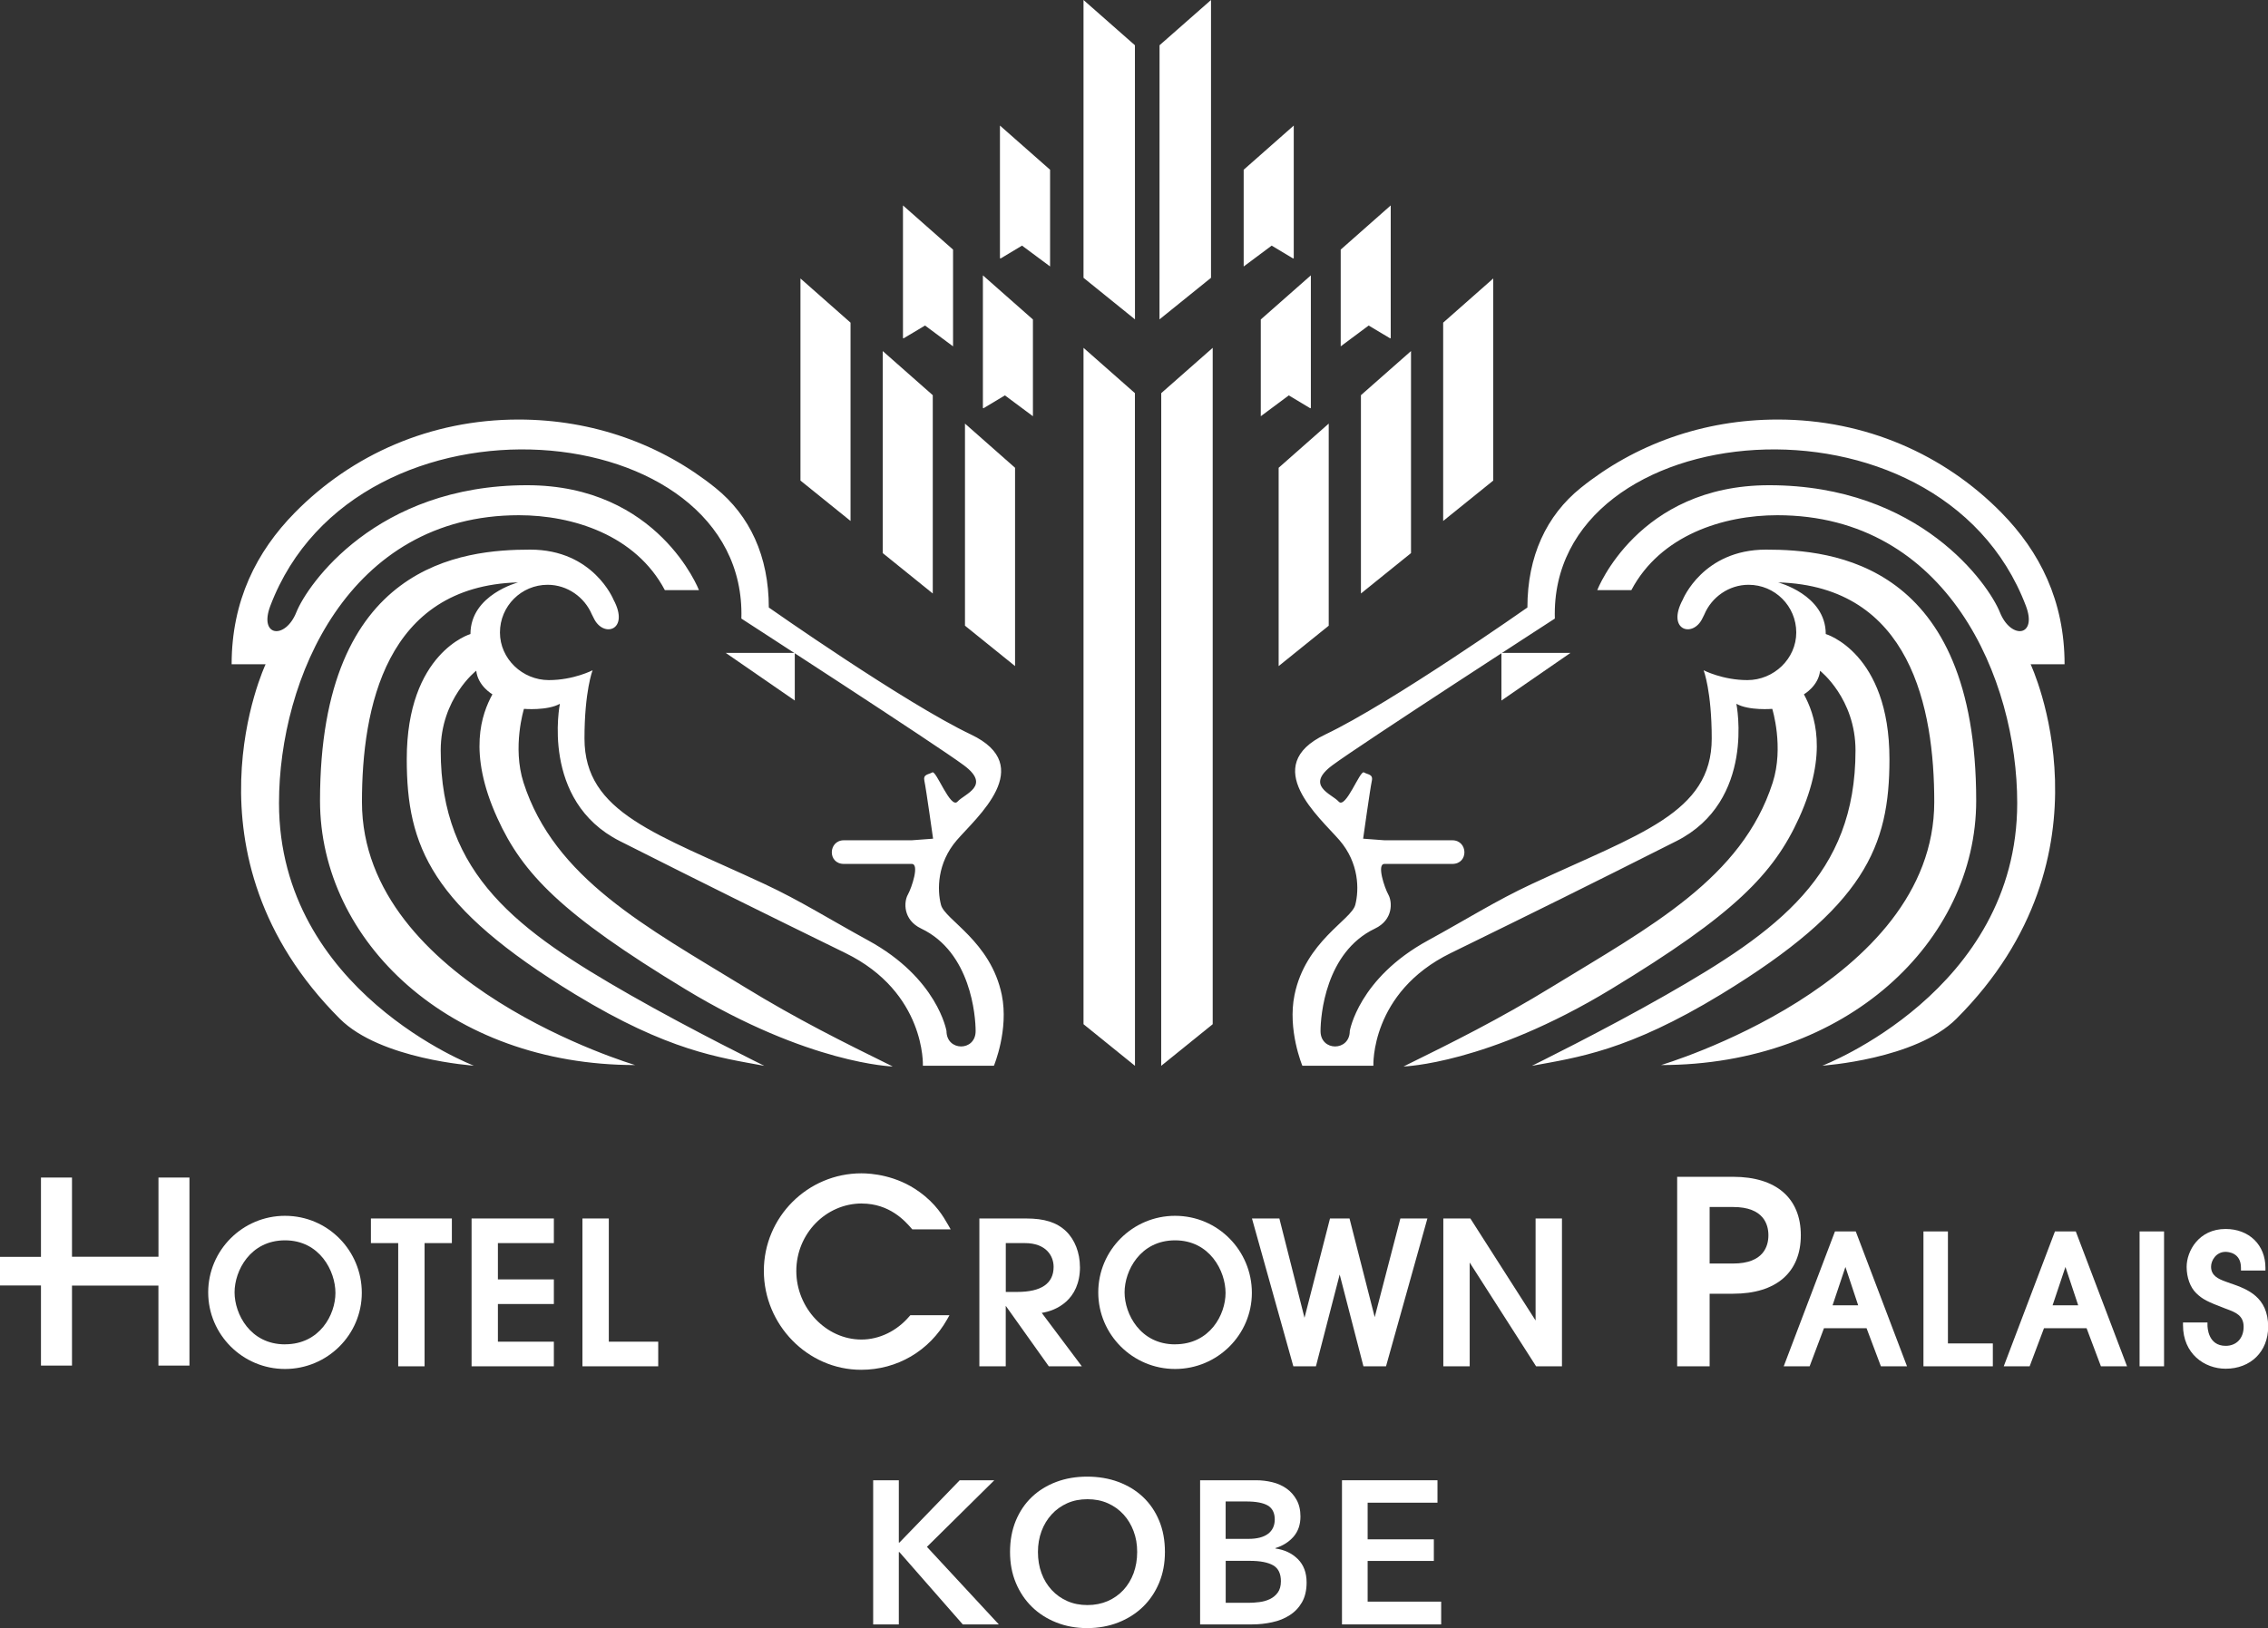
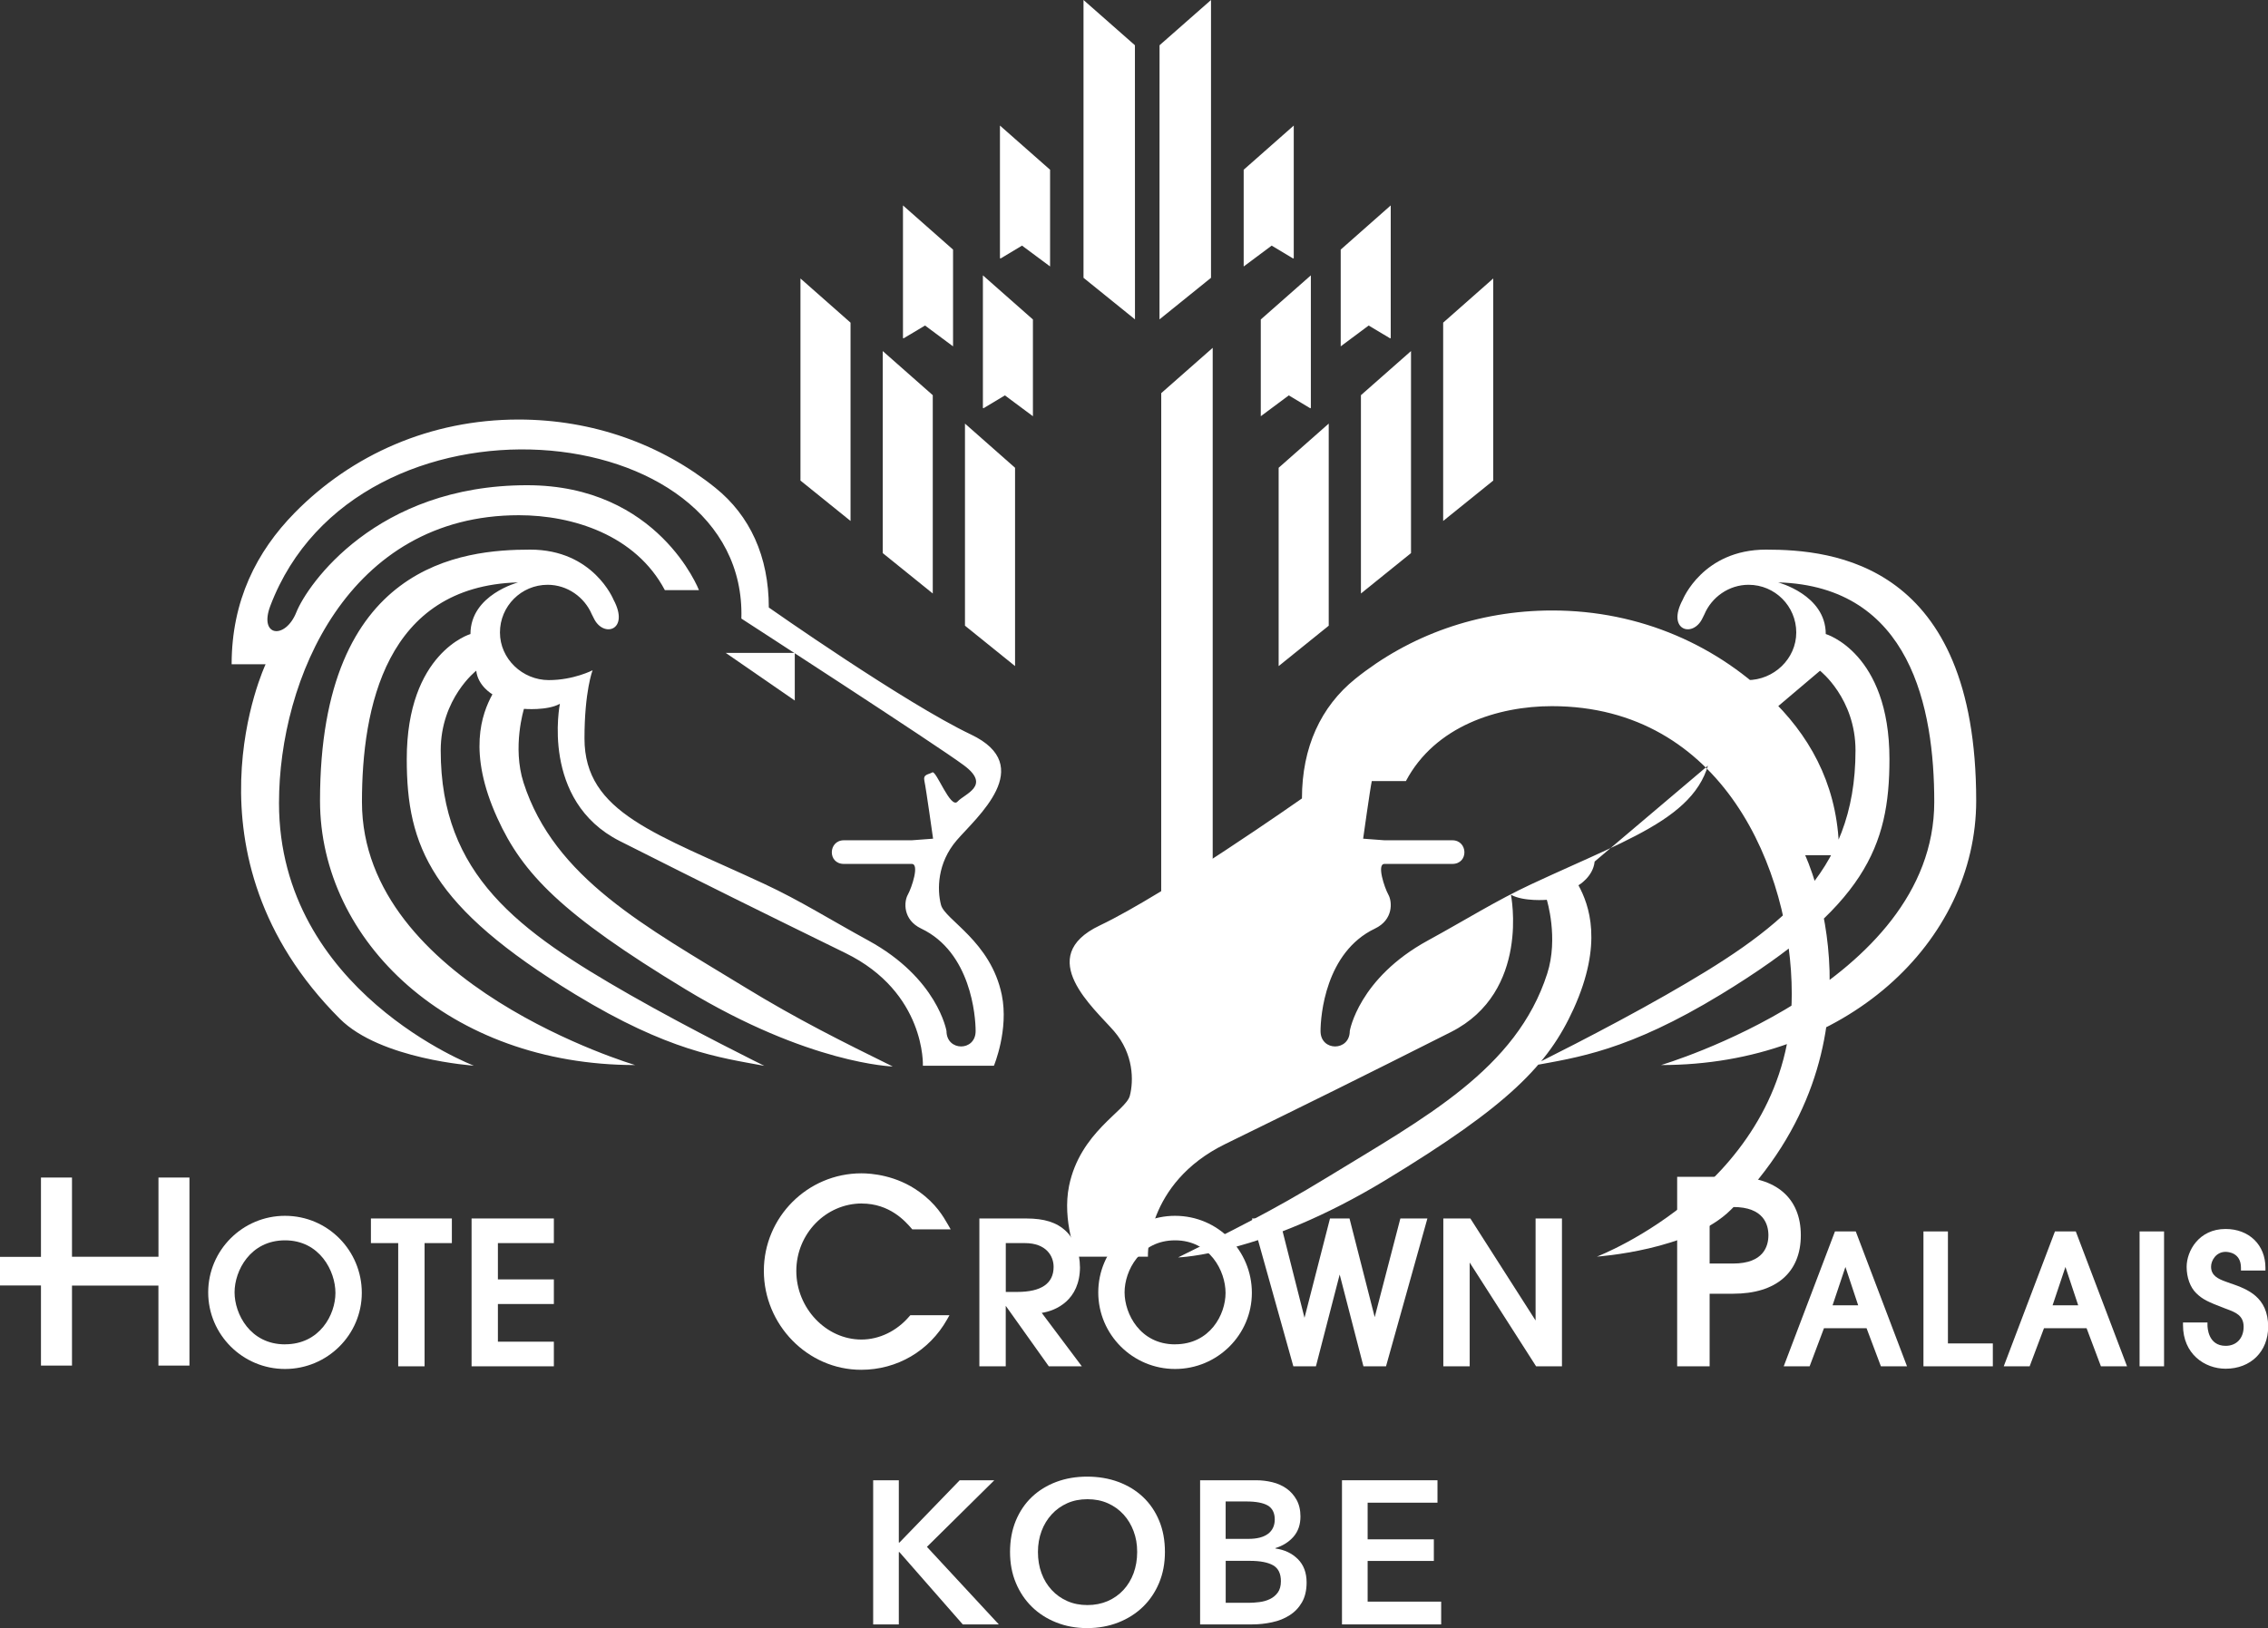
<svg xmlns="http://www.w3.org/2000/svg" id="_レイヤー_1" data-name="レイヤー 1" viewBox="0 0 442.94 318.04">
  <rect x="0" y="0" width="442.94" height="318.04" fill="#333333" stroke="none" />
  <defs>
    <style>
      .cls-1 {
        fill-rule: evenodd;
      }

      .cls-1, .cls-2 {
        fill: #fff;
        stroke-width: 0px;
      }
    </style>
  </defs>
  <g>
    <path class="cls-2" d="M170.53,289.17h5.01v12.17h.12l11.77-12.17h6.76l-13.16,13.01,14.04,15.15h-7.04l-12.37-14.12h-.12v14.12h-5.01v-28.16Z" />
    <path class="cls-2" d="M197.26,303.17c0-2.25.38-4.29,1.13-6.11.76-1.82,1.8-3.36,3.14-4.63,1.34-1.27,2.93-2.25,4.77-2.94,1.84-.69,3.85-1.03,6.02-1.03s4.23.34,6.09,1.03c1.85.69,3.46,1.67,4.81,2.94,1.35,1.27,2.41,2.82,3.16,4.63.76,1.82,1.13,3.85,1.13,6.11s-.38,4.21-1.13,6.03c-.76,1.82-1.81,3.38-3.16,4.69-1.35,1.31-2.96,2.33-4.81,3.06-1.86.73-3.88,1.1-6.09,1.1s-4.18-.37-6.02-1.1c-1.84-.73-3.44-1.75-4.77-3.06-1.34-1.31-2.39-2.88-3.14-4.69-.76-1.82-1.13-3.82-1.13-6.03ZM202.71,303.17c0,1.51.23,2.9.7,4.16.46,1.26,1.13,2.35,1.99,3.28.86.93,1.88,1.65,3.06,2.17,1.18.52,2.49.77,3.92.77s2.74-.26,3.94-.77c1.19-.52,2.22-1.24,3.08-2.17.86-.93,1.52-2.02,1.99-3.28.46-1.26.7-2.64.7-4.16s-.23-2.81-.7-4.06c-.46-1.24-1.12-2.33-1.97-3.26-.85-.93-1.87-1.66-3.06-2.19-1.19-.53-2.52-.79-3.98-.79s-2.78.26-3.96.79c-1.18.53-2.19,1.26-3.04,2.19-.85.93-1.51,2.02-1.97,3.26-.46,1.25-.7,2.6-.7,4.06Z" />
    <path class="cls-2" d="M234.37,289.17h10.98c1.06,0,2.11.13,3.14.38,1.03.25,1.95.66,2.76,1.23.81.57,1.46,1.31,1.97,2.21.5.9.76,1.99.76,3.26,0,1.59-.45,2.9-1.35,3.94-.9,1.03-2.08,1.78-3.54,2.23v.08c1.78.24,3.23.93,4.38,2.07,1.14,1.14,1.71,2.66,1.71,4.57,0,1.54-.31,2.83-.91,3.88-.61,1.05-1.41,1.89-2.41,2.52-.99.64-2.13,1.1-3.42,1.37-1.29.28-2.59.42-3.92.42h-10.14v-28.16ZM239.38,300.62h4.45c1.67,0,2.94-.33,3.82-.99.87-.66,1.31-1.6,1.31-2.82s-.45-2.17-1.35-2.7c-.9-.53-2.31-.8-4.22-.8h-4.02v7.32ZM239.38,313.11h4.49c.64,0,1.33-.05,2.07-.14.74-.09,1.43-.28,2.05-.58.62-.29,1.14-.71,1.55-1.27.41-.56.62-1.3.62-2.23,0-1.48-.5-2.52-1.51-3.1-1.01-.58-2.53-.88-4.58-.88h-4.69v8.19Z" />
    <path class="cls-2" d="M262.09,289.17h18.65v4.38h-13.64v7.16h12.93v4.22h-12.93v7.95h14.36v4.45h-19.37v-28.16Z" />
  </g>
  <g>
    <path class="cls-2" d="M93,131.03s-6.93,5.4-6.93,15.57c0,24.34,15.19,35.29,37.02,47.77,12.14,6.93,26.18,13.84,26.18,13.84-8.78-1.62-18.71-2.87-36.93-13.96-28.15-17.14-32.9-28.9-32.9-45.96,0-20.8,12.44-24.43,12.44-24.43,0-7.74,9.44-10.1,9.29-10.09-25.9.75-30.48,24.59-30.48,42.89,0,35.64,53.36,51.4,53.36,51.4-36.26,0-61.55-24.18-61.55-51.64,0-46.48,28.03-49.05,41.06-49.05,12.33,0,16.26,9.78,16.26,9.78,3.23,6.01-2,7.55-3.86,3.61-.11-.23-.28-.53-.38-.75-1.42-3.34-4.77-5.77-8.63-5.77-5.14,0-9.31,4.17-9.31,9.32s4.4,9.3,9.54,9.3c4.85,0,8.55-1.92,8.55-1.92,0,0-1.58,4.08-1.58,13.33,0,14.59,14.15,18.62,35.19,28.44,6.93,3.23,12.73,6.91,20.23,11.01,13.56,7.4,15.28,17.69,15.28,17.69,0,4.01,5.69,4.03,5.69.02,0-2.93-.92-15.41-10.63-20.03-3.6-1.72-3.39-5.24-2.61-6.62.77-1.39,2.31-6.01.77-6.01h-13.25c-3.23,0-3.08-4.62,0-4.62h13.25l4.16-.31s-1.38-9.86-1.69-11.25c-.31-1.39.77-1.24,1.54-1.7.77-.46,3.55,7.24,4.93,5.7,1.39-1.54,6.63-3.08,1.23-7.09-5.39-4.01-43.45-28.66-43.45-28.66,1.19-39.99-75.09-47.04-92-2.47-2.28,6.02,2.93,6.63,5.09,1.23,2.16-5.39,15.56-24.81,45.07-24.81,25.66,0,33.56,20.5,33.56,20.5h-6.66c-5.7-10.79-18.03-14.64-28.51-14.64-33.3,0-46.85,32.03-46.85,56.23,0,36.78,38.05,51.3,38.05,51.3,0,0-18.22-1.21-26.17-9.16-32.03-32.03-14.5-69.25-14.5-69.25h-6.63c0-12.41,4.86-22.01,12.34-29.62,11.15-11.34,26.51-18.19,43.68-18.19,14.58,0,27.93,4.87,38.47,13.35,6.73,5.42,10.42,13.39,10.42,23.37,0,0,26.54,18.65,39.48,24.81,12.95,6.16,1.08,16.18-2.77,20.65-3.85,4.47-3.85,9.7-3.08,12.64.77,2.93,9.71,7.09,11.87,17.57,1.4,6.84-1.54,13.85-1.54,13.85h-13.87s.61-14.31-15.11-22.01c-16.94-8.3-26.35-12.94-44.07-21.88-15.57-7.86-11.71-26.82-11.71-26.82-2.47,1.38-7.02.99-7.02.99,0,0-2.32,7.45-.08,14.42,6.01,18.67,23.87,28.12,43.15,39.91,10.32,6.32,19.24,10.75,28.95,15.53,0,0-16.31-.43-40.48-15.08-24.16-14.65-31.8-22.56-36.74-33.45-5.84-12.83-3.04-20.35-.96-24.17,0,0-2.85-1.62-3.16-4.63" />
    <polygon class="cls-1" points="155.22 127.54 155.22 136.85 141.73 127.54 155.22 127.54" />
-     <path class="cls-2" d="M355.45,131.03s6.93,5.4,6.93,15.57c0,24.34-15.19,35.29-37.02,47.77-12.13,6.93-26.18,13.84-26.18,13.84,8.79-1.62,18.71-2.87,36.93-13.96,28.15-17.14,32.9-28.9,32.9-45.96,0-20.8-12.44-24.43-12.44-24.43,0-7.74-9.44-10.1-9.29-10.09,25.9.75,30.48,24.59,30.48,42.89,0,35.64-53.36,51.4-53.36,51.4,36.26,0,61.55-24.18,61.55-51.64,0-46.48-28.04-49.05-41.05-49.05-12.33,0-16.26,9.78-16.26,9.78-3.24,6.01,2,7.55,3.86,3.61.11-.23.28-.53.37-.75,1.41-3.34,4.77-5.77,8.63-5.77,5.14,0,9.31,4.17,9.31,9.32s-4.4,9.3-9.54,9.3c-4.85,0-8.55-1.92-8.55-1.92,0,0,1.58,4.08,1.58,13.33,0,14.59-14.15,18.62-35.19,28.44-6.93,3.23-12.73,6.91-20.23,11.01-13.56,7.4-15.27,17.69-15.27,17.69,0,4.01-5.71,4.03-5.71.02,0-2.93.93-15.41,10.63-20.03,3.61-1.72,3.39-5.24,2.62-6.62-.77-1.39-2.31-6.01-.77-6.01h13.25c3.24,0,3.08-4.62,0-4.62h-13.25l-4.16-.31s1.38-9.86,1.69-11.25c.31-1.39-.77-1.24-1.54-1.7-.77-.46-3.55,7.24-4.93,5.7-1.39-1.54-6.63-3.08-1.23-7.09,5.39-4.01,43.45-28.66,43.45-28.66-1.19-39.99,75.08-47.04,92-2.47,2.28,6.02-2.93,6.63-5.09,1.23-2.16-5.39-15.56-24.81-45.07-24.81-25.66,0-33.56,20.5-33.56,20.5h6.66c5.7-10.79,18.03-14.64,28.51-14.64,33.3,0,46.85,32.03,46.85,56.23,0,36.78-38.05,51.3-38.05,51.3,0,0,18.22-1.21,26.17-9.16,32.03-32.03,14.5-69.25,14.5-69.25h6.63c0-12.41-4.86-22.01-12.34-29.62-11.15-11.34-26.51-18.19-43.68-18.19-14.58,0-27.93,4.87-38.47,13.35-6.73,5.42-10.42,13.39-10.42,23.37,0,0-26.54,18.65-39.48,24.81-12.94,6.16-1.08,16.18,2.78,20.65,3.85,4.47,3.85,9.7,3.08,12.64-.77,2.93-9.71,7.09-11.86,17.57-1.41,6.84,1.53,13.85,1.53,13.85h13.87s-.62-14.31,15.1-22.01c16.95-8.3,26.36-12.94,44.08-21.88,15.57-7.86,11.71-26.82,11.71-26.82,2.47,1.38,7.01.99,7.01.99,0,0,2.32,7.45.08,14.42-6,18.67-23.87,28.12-43.15,39.91-10.32,6.32-19.24,10.75-28.94,15.53,0,0,16.31-.43,40.48-15.08,24.16-14.65,31.79-22.56,36.75-33.45,5.83-12.83,3.03-20.35.96-24.17,0,0,2.85-1.62,3.16-4.63" />
+     <path class="cls-2" d="M355.45,131.03s6.93,5.4,6.93,15.57c0,24.34-15.19,35.29-37.02,47.77-12.13,6.93-26.18,13.84-26.18,13.84,8.79-1.62,18.71-2.87,36.93-13.96,28.15-17.14,32.9-28.9,32.9-45.96,0-20.8-12.44-24.43-12.44-24.43,0-7.74-9.44-10.1-9.29-10.09,25.9.75,30.48,24.59,30.48,42.89,0,35.64-53.36,51.4-53.36,51.4,36.26,0,61.55-24.18,61.55-51.64,0-46.48-28.04-49.05-41.05-49.05-12.33,0-16.26,9.78-16.26,9.78-3.24,6.01,2,7.55,3.86,3.61.11-.23.28-.53.37-.75,1.41-3.34,4.77-5.77,8.63-5.77,5.14,0,9.31,4.17,9.31,9.32s-4.4,9.3-9.54,9.3c-4.85,0-8.55-1.92-8.55-1.92,0,0,1.58,4.08,1.58,13.33,0,14.59-14.15,18.62-35.19,28.44-6.93,3.23-12.73,6.91-20.23,11.01-13.56,7.4-15.27,17.69-15.27,17.69,0,4.01-5.71,4.03-5.71.02,0-2.93.93-15.41,10.63-20.03,3.61-1.72,3.39-5.24,2.62-6.62-.77-1.39-2.31-6.01-.77-6.01h13.25c3.24,0,3.08-4.62,0-4.62h-13.25l-4.16-.31s1.38-9.86,1.69-11.25h6.66c5.7-10.79,18.03-14.64,28.51-14.64,33.3,0,46.85,32.03,46.85,56.23,0,36.78-38.05,51.3-38.05,51.3,0,0,18.22-1.21,26.17-9.16,32.03-32.03,14.5-69.25,14.5-69.25h6.63c0-12.41-4.86-22.01-12.34-29.62-11.15-11.34-26.51-18.19-43.68-18.19-14.58,0-27.93,4.87-38.47,13.35-6.73,5.42-10.42,13.39-10.42,23.37,0,0-26.54,18.65-39.48,24.81-12.94,6.16-1.08,16.18,2.78,20.65,3.85,4.47,3.85,9.7,3.08,12.64-.77,2.93-9.71,7.09-11.86,17.57-1.41,6.84,1.53,13.85,1.53,13.85h13.87s-.62-14.31,15.1-22.01c16.95-8.3,26.36-12.94,44.08-21.88,15.57-7.86,11.71-26.82,11.71-26.82,2.47,1.38,7.01.99,7.01.99,0,0,2.32,7.45.08,14.42-6,18.67-23.87,28.12-43.15,39.91-10.32,6.32-19.24,10.75-28.94,15.53,0,0,16.31-.43,40.48-15.08,24.16-14.65,31.79-22.56,36.75-33.45,5.83-12.83,3.03-20.35.96-24.17,0,0,2.85-1.62,3.16-4.63" />
    <polygon class="cls-1" points="293.23 127.54 293.23 136.85 306.72 127.54 293.23 127.54" />
    <polygon class="cls-2" points="166.11 101.77 156.33 93.88 156.33 54.4 166.11 63.03 166.11 101.77" />
    <polygon class="cls-2" points="182.17 115.94 172.4 108.05 172.4 68.58 182.17 77.2 182.17 115.94" />
    <polygon class="cls-2" points="198.24 130.12 188.46 122.23 188.46 82.75 198.24 91.38 198.24 130.12" />
-     <polygon class="cls-2" points="221.66 208.21 211.61 200.08 211.61 67.95 221.65 76.8 221.66 208.21" />
    <polygon class="cls-2" points="221.66 62.39 211.61 54.27 211.61 0 221.65 8.84 221.66 62.39" />
    <polygon class="cls-2" points="226.45 62.39 236.51 54.27 236.51 0 226.46 8.84 226.45 62.39" />
    <polygon class="cls-2" points="226.78 208.21 236.84 200.08 236.84 67.95 226.79 76.8 226.78 208.21" />
    <polygon class="cls-2" points="196.26 77.24 201.73 81.31 201.73 62.41 191.96 53.79 191.96 79.67 192.06 79.76 196.26 77.24" />
    <polygon class="cls-2" points="199.6 47.98 205.08 52.05 205.08 33.16 195.29 24.53 195.29 50.41 195.41 50.5 199.6 47.98" />
    <polygon class="cls-2" points="180.66 63.59 186.13 67.66 186.13 48.76 176.35 40.13 176.35 66.02 176.46 66.1 180.66 63.59" />
    <polygon class="cls-2" points="281.85 101.77 291.63 93.88 291.63 54.4 281.85 63.03 281.85 101.77" />
    <polygon class="cls-2" points="265.79 115.94 275.57 108.05 275.57 68.58 265.79 77.2 265.79 115.94" />
    <polygon class="cls-2" points="249.72 130.12 259.5 122.23 259.5 82.75 249.72 91.38 249.72 130.12" />
    <polygon class="cls-2" points="251.7 77.24 255.9 79.76 256.01 79.67 256.01 53.79 246.23 62.41 246.23 81.31 251.7 77.24" />
    <polygon class="cls-2" points="248.36 47.98 252.56 50.5 252.67 50.41 252.67 24.53 242.89 33.16 242.89 52.06 248.36 47.98" />
    <polygon class="cls-2" points="267.3 63.59 271.5 66.1 271.61 66.02 271.61 40.13 261.84 48.76 261.84 67.66 267.3 63.59" />
    <g>
      <path class="cls-2" d="M30.95,230.03v15.48H14.06v-15.48h-6.06v15.5H0v5.59h8v15.65h6.06v-15.63h16.88v15.63h6.06v-36.74h-6.06Z" />
      <path class="cls-2" d="M55.66,237.51c-8.27,0-15,6.71-15,14.96s6.73,14.96,15,14.96,15-6.68,15-14.88-6.59-15.04-15-15.04ZM55.66,262.62c-6.8,0-9.85-5.94-9.85-10.16s3.06-10.16,9.85-10.16,9.85,6.01,9.85,10.27-3.06,10.04-9.85,10.04Z" />
      <path class="cls-2" d="M72.44,238.03v4.81h5.33v24.07h5.15v-24.07h5.33v-4.81h-15.81Z" />
      <path class="cls-2" d="M92.1,238.03v28.88h16.07v-4.81h-10.93v-7.36h10.93v-4.81h-10.93v-7.09h10.93v-4.81h-16.07Z" />
-       <path class="cls-2" d="M118.9,238.03h-5.15v28.88h14.8v-4.81h-9.65v-24.07Z" />
      <path class="cls-2" d="M168.31,235.11c5.43,0,8.46,3.45,9.61,4.76l.25.29h7.5l-.52-.91c-.94-1.63-2.35-4.09-5.63-6.44-4.48-3.25-9.39-3.6-11.29-3.6-10.5,0-19.05,8.55-19.05,19.05s8.52,19.33,19,19.33c7.03,0,13.31-3.68,16.79-9.84l.46-.82h-7.64l-.17.19c-2.46,2.9-5.89,4.56-9.39,4.56-6.89,0-12.71-6.13-12.71-13.39s5.75-13.19,12.81-13.19Z" />
      <path class="cls-2" d="M210.91,247.47c0-2.73-1.01-5.33-2.72-6.96-1.81-1.72-4.21-2.48-7.78-2.48h-9.14v28.88h5.15v-11.82c1.48,2.09,8.41,11.82,8.41,11.82h6.45s-6.83-9.1-7.83-10.44c2.76-.41,7.47-2.46,7.47-8.99ZM196.42,242.84h3.74c4.14,0,5.61,2.5,5.61,4.64,0,3.25-2.39,4.9-7.11,4.9h-2.23v-9.53Z" />
      <path class="cls-2" d="M229.49,237.51c-8.27,0-15,6.71-15,14.96s6.73,14.96,15,14.96,15-6.68,15-14.88-6.59-15.04-15-15.04ZM229.49,262.62c-6.8,0-9.86-5.94-9.86-10.16s3.06-10.16,9.86-10.16,9.86,6.01,9.86,10.27-3.06,10.04-9.86,10.04Z" />
      <path class="cls-2" d="M273.49,238.03s-4.19,16.12-5.01,19.27c-.81-3.14-4.92-19.27-4.92-19.27h-3.81s-4.17,16.22-4.98,19.4c-.8-3.18-4.91-19.4-4.91-19.4h-5.35l8.08,28.88h4.41s3.84-14.84,4.64-17.93c.8,3.09,4.64,17.93,4.64,17.93h4.41l8.08-28.88h-5.27Z" />
      <path class="cls-2" d="M299.9,238.03v19.93c-1.61-2.53-12.74-19.93-12.74-19.93h-5.28v28.88h5.15v-20.27c1.62,2.53,12.97,20.27,12.97,20.27h5.05v-28.88h-5.15Z" />
      <path class="cls-2" d="M351.7,241.31c0-7.26-4.81-11.42-13.21-11.42h-10.94v37.02h6.34v-14.18h4.6c8.4,0,13.21-4.16,13.21-11.42ZM333.89,235.79h4.6c5.99,0,6.88,3.46,6.88,5.52s-.89,5.52-6.88,5.52h-4.6v-11.05Z" />
      <path class="cls-2" d="M362.06,240.56h-3.69l-10.01,26.35h5.06s2.56-6.8,2.8-7.44h8.32c.25.64,2.8,7.44,2.8,7.44h5.1l-10.01-26.35h-.37ZM362.9,254.99h-5c.35-1.03,1.87-5.58,2.51-7.49.63,1.91,2.14,6.46,2.49,7.49Z" />
      <path class="cls-2" d="M380.43,240.56h-4.78v26.35h13.55v-4.47h-8.77v-21.88Z" />
      <path class="cls-2" d="M405.02,240.56h-3.69l-10,26.35h5.06s2.56-6.8,2.8-7.44h8.32c.25.64,2.8,7.44,2.8,7.44h5.1l-10.01-26.35h-.37ZM405.87,254.99h-5c.35-1.03,1.87-5.58,2.51-7.49.63,1.91,2.14,6.46,2.49,7.49Z" />
      <polygon class="cls-2" points="417.86 240.56 417.86 266.91 422.64 266.91 422.64 240.56 422.09 240.56 417.86 240.56" />
      <path class="cls-2" d="M435.77,250.76l-1.18-.43c-1.4-.51-2.77-1.15-2.77-2.88,0-1.22.99-2.9,2.83-2.9.5,0,3.01.15,3.01,3.11v.54h4.78v-.54c0-4.47-3.2-7.58-7.78-7.58-5.25,0-7.61,4.33-7.61,7.4,0,2.08.7,4,1.87,5.14,1.27,1.23,2.24,1.68,5.55,2.95,0,0,.46.17.46.17,1.67.63,3.25,1.23,3.25,3.45s-1.38,3.72-3.51,3.72c-3.45,0-3.55-3.62-3.55-4.03v-.54h-4.78v.54c0,5.58,4.19,8.5,8.33,8.5,4.89,0,8.3-3.36,8.3-8.19,0-5.89-4.15-7.36-7.18-8.44Z" />
    </g>
  </g>
</svg>